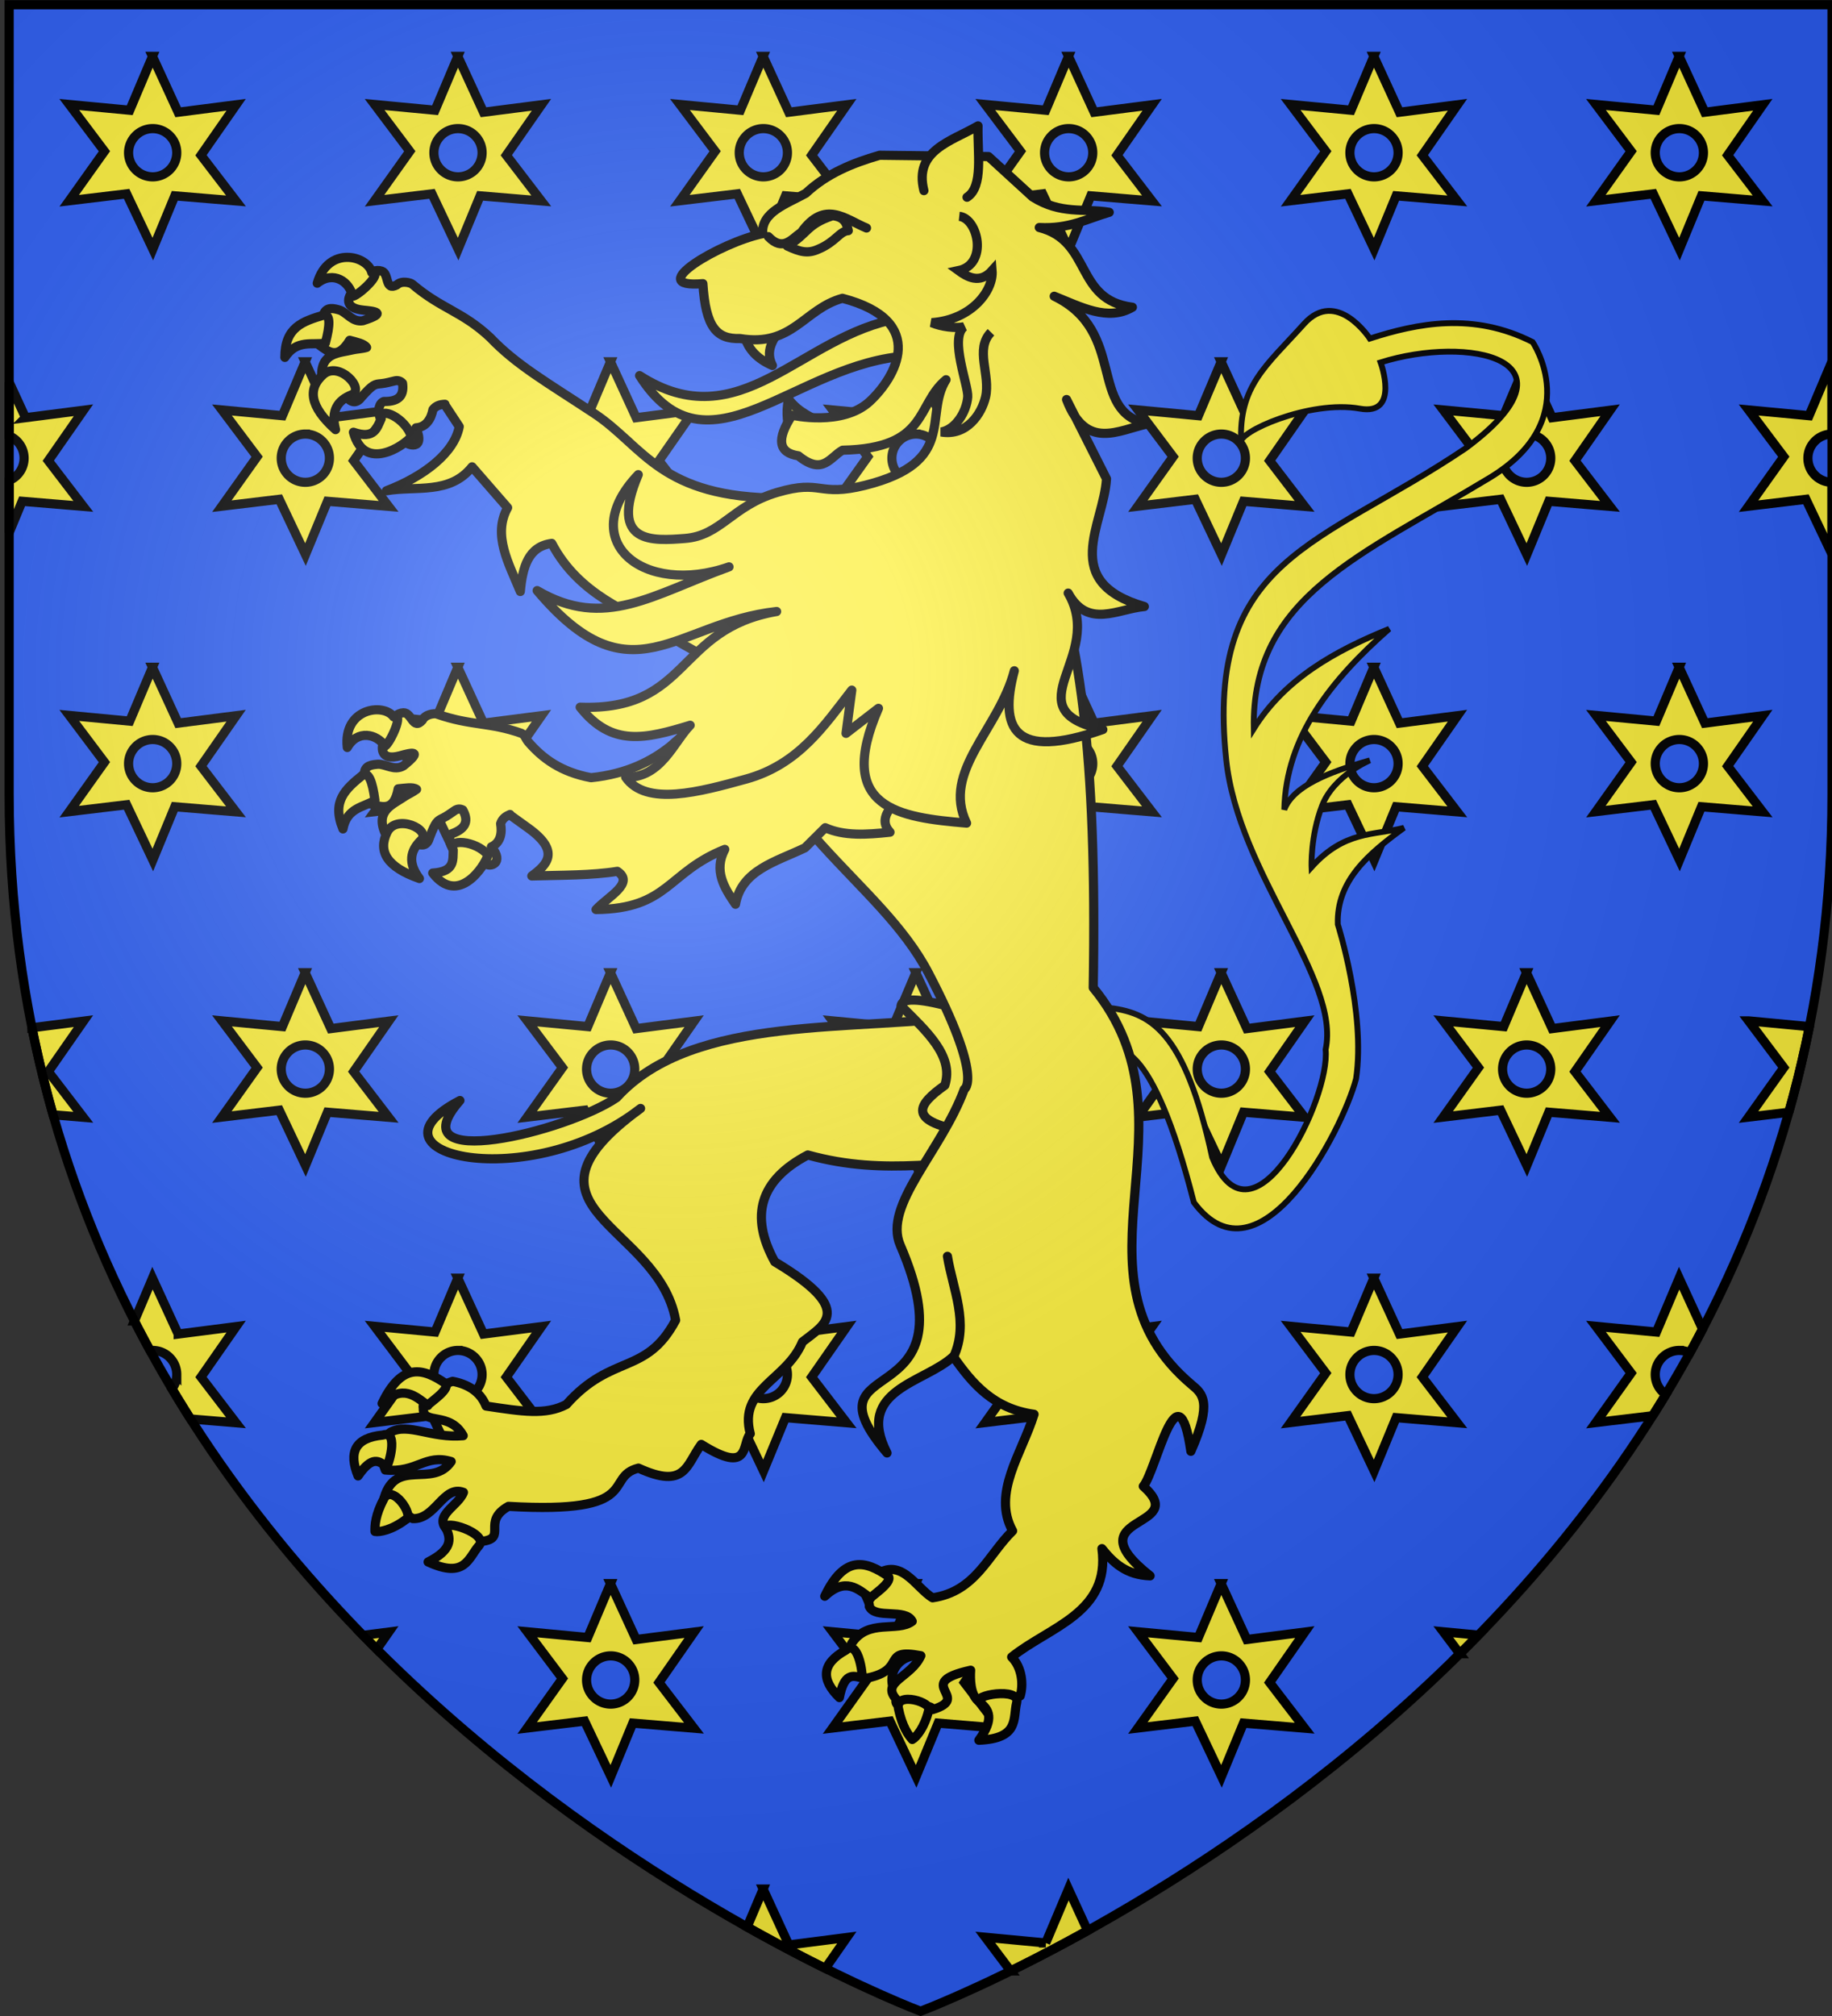
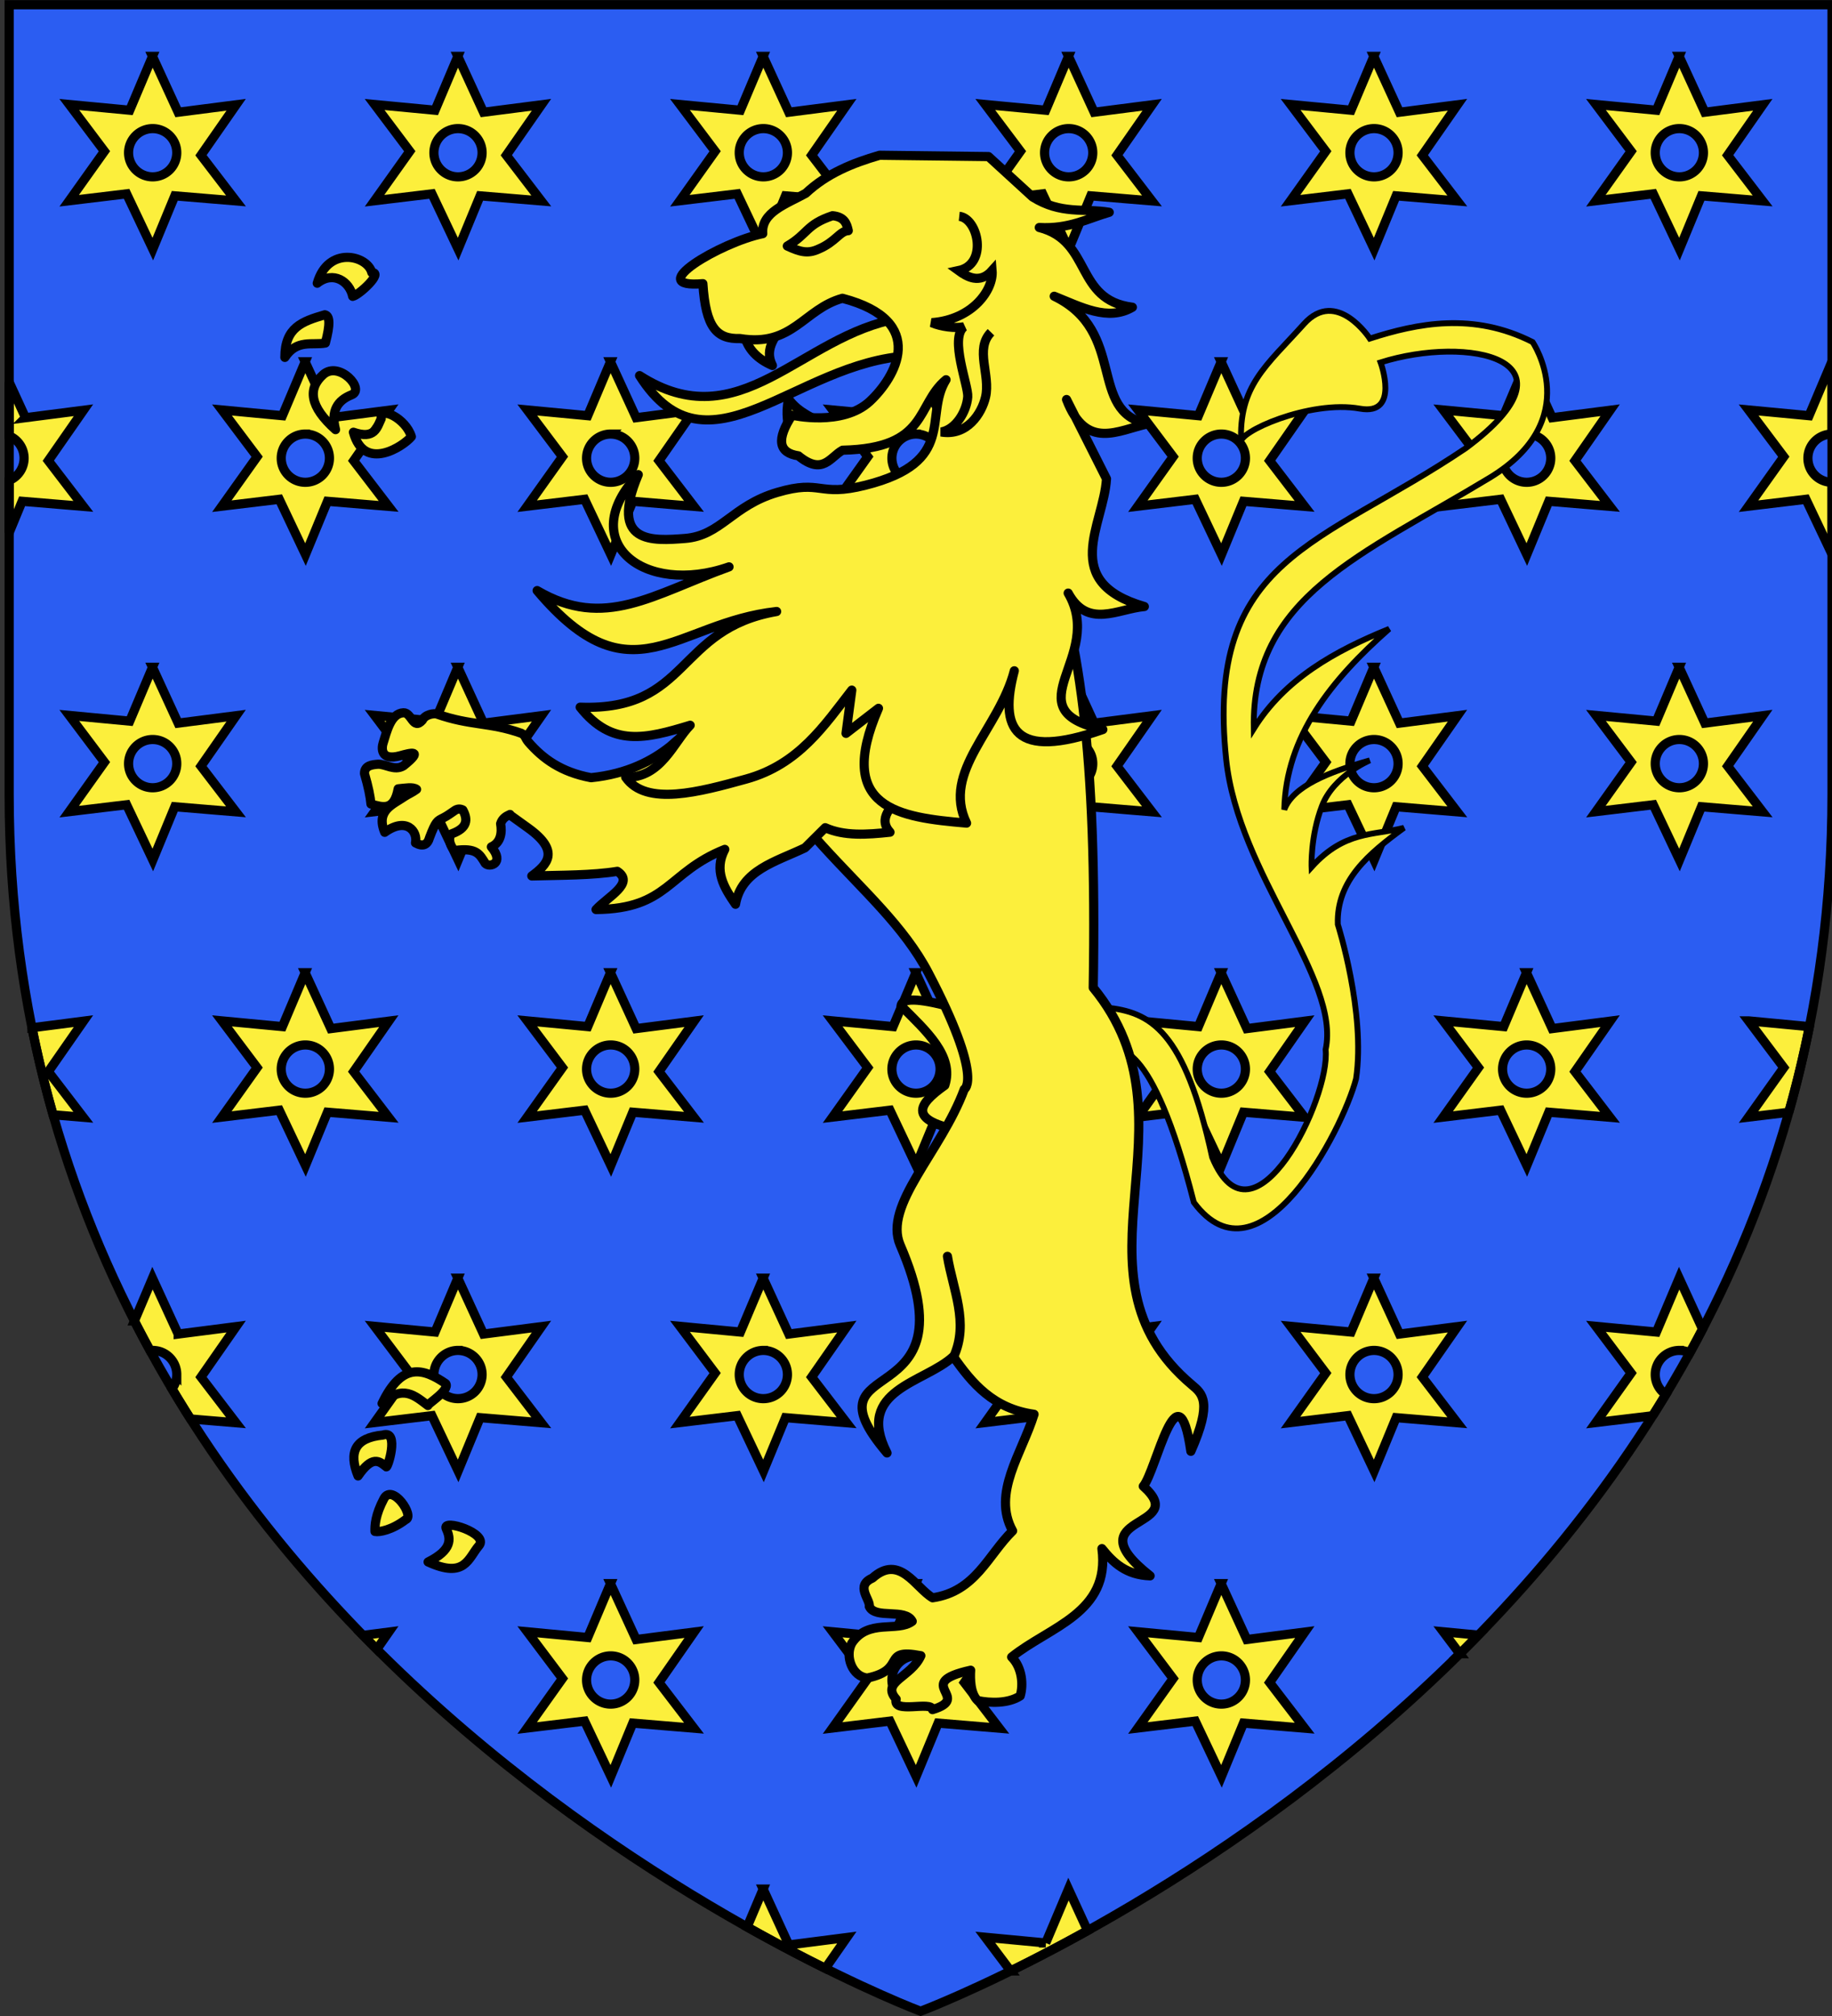
<svg xmlns="http://www.w3.org/2000/svg" width="600" height="660" xml:space="preserve">
  <rect width="100%" height="100%" fill="#333333" stroke="none" />
  <path fill="#2B5DF2" d="M3 1.555h597v258.5c0 286.2-298.5 398.391-298.5 398.391S3 546.255 3 260.055V1.555z" />
  <path fill="#FCEF3C" stroke="#000" stroke-width="3" d="m249.941 618.45-5.246 12.416a566.861 566.861 0 0 0 25.602 13.542l7.039-10.105-18.983 2.443-8.412-18.296zM342.488 636.09l-19.791-1.873 8.298 11.036a564.095 564.095 0 0 0 25.197-13.204l-6.251-13.599-7.453 17.64zM49.941 18.45l-7.453 17.64-19.791-1.873 11.509 15.305L22.665 65.72l18.801-2.261 8.583 18.091 7.196-17.436 20.037 1.669-11.454-14.96 11.508-16.521-18.983 2.443-8.412-18.295zm.064 23.655c4.354 0 7.885 3.544 7.885 7.9a7.888 7.888 0 0 1-7.885 7.889c-4.353 0-7.895-3.533-7.895-7.889.001-4.356 3.543-7.9 7.895-7.9zM149.941 18.45l-7.453 17.64-19.791-1.873 11.509 15.305-11.541 16.198 18.801-2.261 8.583 18.091 7.196-17.436 20.037 1.669-11.454-14.96 11.508-16.521-18.983 2.443-8.412-18.295zm.064 23.655c4.354 0 7.885 3.544 7.885 7.9a7.888 7.888 0 0 1-7.885 7.889c-4.353 0-7.895-3.533-7.895-7.889.001-4.356 3.543-7.9 7.895-7.9zM249.941 18.45l-7.453 17.64-19.791-1.873 11.509 15.305-11.541 16.198 18.801-2.261 8.583 18.091 7.196-17.436 20.037 1.669-11.454-14.96 11.508-16.521-18.983 2.443-8.412-18.295zm.064 23.655c4.354 0 7.885 3.544 7.885 7.9a7.888 7.888 0 0 1-7.885 7.889c-4.353 0-7.895-3.533-7.895-7.889.001-4.356 3.543-7.9 7.895-7.9zM349.941 18.45l-7.453 17.64-19.791-1.873 11.508 15.305-11.541 16.198 18.801-2.261 8.584 18.091 7.195-17.436 20.037 1.669-11.453-14.96 11.508-16.521-18.984 2.443-8.411-18.295zm.065 23.655c4.354 0 7.885 3.544 7.885 7.9 0 4.355-3.531 7.889-7.885 7.889s-7.895-3.533-7.895-7.889 3.541-7.9 7.895-7.9zM449.941 18.45l-7.453 17.64-19.791-1.873 11.508 15.305-11.541 16.198 18.801-2.261 8.584 18.091 7.195-17.436 20.037 1.669-11.453-14.96 11.508-16.521-18.984 2.443-8.411-18.295zm.065 23.655c4.354 0 7.885 3.544 7.885 7.9 0 4.355-3.531 7.889-7.885 7.889s-7.895-3.533-7.895-7.889 3.541-7.9 7.895-7.9zM549.941 18.45l-7.453 17.64-19.791-1.873 11.508 15.305-11.541 16.198 18.801-2.261 8.584 18.091 7.195-17.436 20.037 1.669-11.453-14.96 11.508-16.521-18.984 2.443-8.411-18.295zm.065 23.655c4.354 0 7.885 3.544 7.885 7.9 0 4.355-3.531 7.889-7.885 7.889s-7.895-3.533-7.895-7.889 3.541-7.9 7.895-7.9zM8.352 136.746 3 125.104V142.7a7.904 7.904 0 0 1 4.89 7.306A7.89 7.89 0 0 1 3 157.302v17.097l4.245-10.284 20.037 1.669-11.454-14.96 11.508-16.521-18.984 2.443zM99.94 118.45l-7.453 17.64-19.791-1.873 11.509 15.305-11.541 16.198 18.801-2.261 8.583 18.091 7.196-17.436 20.037 1.669-11.454-14.96 11.508-16.521-18.983 2.443-8.412-18.295zm.065 23.655c4.354 0 7.885 3.544 7.885 7.9a7.888 7.888 0 0 1-7.885 7.889c-4.353 0-7.895-3.533-7.895-7.889s3.542-7.9 7.895-7.9zM199.94 118.45l-7.453 17.64-19.791-1.873 11.509 15.305-11.541 16.198 18.801-2.261 8.583 18.091 7.196-17.436 20.037 1.669-11.454-14.96 11.508-16.521-18.983 2.443-8.412-18.295zm.065 23.655c4.354 0 7.885 3.544 7.885 7.9a7.888 7.888 0 0 1-7.885 7.889c-4.353 0-7.895-3.533-7.895-7.889s3.542-7.9 7.895-7.9zM299.94 118.45l-7.453 17.64-19.791-1.873 11.509 15.305-11.541 16.198 18.801-2.261 8.583 18.091 7.196-17.436 20.037 1.669-11.454-14.96 11.508-16.521-18.983 2.443-8.412-18.295zm.065 23.655c4.354 0 7.885 3.544 7.885 7.9a7.888 7.888 0 0 1-7.885 7.889c-4.353 0-7.895-3.533-7.895-7.889s3.542-7.9 7.895-7.9zM399.941 118.45l-7.453 17.64-19.791-1.873 11.508 15.305-11.541 16.198 18.801-2.261 8.584 18.091 7.195-17.436 20.037 1.669-11.453-14.96 11.508-16.521-18.984 2.443-8.411-18.295zm.065 23.655c4.354 0 7.885 3.544 7.885 7.9 0 4.355-3.531 7.889-7.885 7.889s-7.895-3.533-7.895-7.889 3.541-7.9 7.895-7.9zM499.941 118.45l-7.453 17.64-19.791-1.873 11.508 15.305-11.541 16.198 18.801-2.261 8.584 18.091 7.195-17.436 20.037 1.669-11.453-14.96 11.508-16.521-18.984 2.443-8.411-18.295zm.065 23.655c4.354 0 7.885 3.544 7.885 7.9 0 4.355-3.531 7.889-7.885 7.889s-7.895-3.533-7.895-7.889 3.541-7.9 7.895-7.9zM600 157.894c-4.351-.003-7.889-3.535-7.889-7.888 0-4.354 3.538-7.897 7.889-7.9v-23.528l-.059-.127-7.453 17.64-19.791-1.873 11.508 15.305-11.541 16.198 18.801-2.261L600 181.447v-23.553zM49.941 218.45l-7.453 17.64-19.791-1.873 11.509 15.305-11.541 16.198 18.801-2.261 8.583 18.091 7.196-17.436 20.037 1.669-11.454-14.96 11.508-16.521-18.983 2.443-8.412-18.295zm.064 23.655c4.354 0 7.885 3.544 7.885 7.9a7.888 7.888 0 0 1-7.885 7.889c-4.353 0-7.895-3.533-7.895-7.889.001-4.356 3.543-7.9 7.895-7.9zM149.941 218.45l-7.453 17.64-19.791-1.873 11.509 15.305-11.541 16.198 18.801-2.261 8.583 18.091 7.196-17.436 20.037 1.669-11.454-14.96 11.508-16.521-18.983 2.443-8.412-18.295zm.064 23.655c4.354 0 7.885 3.544 7.885 7.9a7.888 7.888 0 0 1-7.885 7.889c-4.353 0-7.895-3.533-7.895-7.889.001-4.356 3.543-7.9 7.895-7.9zM249.941 218.45l-7.453 17.64-19.791-1.873 11.509 15.305-11.541 16.198 18.801-2.261 8.583 18.091 7.196-17.436 20.037 1.669-11.454-14.96 11.508-16.521-18.983 2.443-8.412-18.295zm.064 23.655c4.354 0 7.885 3.544 7.885 7.9a7.888 7.888 0 0 1-7.885 7.889c-4.353 0-7.895-3.533-7.895-7.889.001-4.356 3.543-7.9 7.895-7.9zM349.941 218.45l-7.453 17.64-19.791-1.873 11.508 15.305-11.541 16.198 18.801-2.261 8.584 18.091 7.195-17.436 20.037 1.669-11.453-14.96 11.508-16.521-18.984 2.443-8.411-18.295zm.065 23.655c4.354 0 7.885 3.544 7.885 7.9 0 4.355-3.531 7.889-7.885 7.889s-7.895-3.533-7.895-7.889 3.541-7.9 7.895-7.9zM449.941 218.45l-7.453 17.64-19.791-1.873 11.508 15.305-11.541 16.198 18.801-2.261 8.584 18.091 7.195-17.436 20.037 1.669-11.453-14.96 11.508-16.521-18.984 2.443-8.411-18.295zm.065 23.655c4.354 0 7.885 3.544 7.885 7.9 0 4.355-3.531 7.889-7.885 7.889s-7.895-3.533-7.895-7.889 3.541-7.9 7.895-7.9zM549.941 218.45l-7.453 17.64-19.791-1.873 11.508 15.305-11.541 16.198 18.801-2.261 8.584 18.091 7.195-17.436 20.037 1.669-11.453-14.96 11.508-16.521-18.984 2.443-8.411-18.295zm.065 23.655c4.354 0 7.885 3.544 7.885 7.9 0 4.355-3.531 7.889-7.885 7.889s-7.895-3.533-7.895-7.889 3.541-7.9 7.895-7.9zM10.475 336.473a369.235 369.235 0 0 0 6.904 28.485l9.903.825-11.454-14.96 11.508-16.521-16.861 2.171zM99.94 318.45l-7.453 17.64-19.791-1.873 11.509 15.305-11.541 16.198 18.801-2.261 8.583 18.091 7.196-17.436 20.037 1.669-11.454-14.96 11.508-16.521-18.983 2.443-8.412-18.295zm.065 23.655c4.354 0 7.885 3.544 7.885 7.9a7.888 7.888 0 0 1-7.885 7.889c-4.353 0-7.895-3.533-7.895-7.889s3.542-7.9 7.895-7.9zM199.94 318.45l-7.453 17.64-19.791-1.873 11.509 15.305-11.541 16.198 18.801-2.261 8.583 18.091 7.196-17.436 20.037 1.669-11.454-14.96 11.508-16.521-18.983 2.443-8.412-18.295zm.065 23.655c4.354 0 7.885 3.544 7.885 7.9a7.888 7.888 0 0 1-7.885 7.889c-4.353 0-7.895-3.533-7.895-7.889s3.542-7.9 7.895-7.9zM299.94 318.45l-7.453 17.64-19.791-1.873 11.509 15.305-11.541 16.198 18.801-2.261 8.583 18.091 7.196-17.436 20.037 1.669-11.454-14.96 11.508-16.521-18.983 2.443-8.412-18.295zm.065 23.655c4.354 0 7.885 3.544 7.885 7.9a7.888 7.888 0 0 1-7.885 7.889c-4.353 0-7.895-3.533-7.895-7.889s3.542-7.9 7.895-7.9zM399.941 318.45l-7.453 17.64-19.791-1.873 11.508 15.305-11.541 16.198 18.801-2.261 8.584 18.091 7.195-17.436 20.037 1.669-11.453-14.96 11.508-16.521-18.984 2.443-8.411-18.295zm.065 23.655c4.354 0 7.885 3.544 7.885 7.9 0 4.355-3.531 7.889-7.885 7.889s-7.895-3.533-7.895-7.889 3.541-7.9 7.895-7.9zM499.941 318.45l-7.453 17.64-19.791-1.873 11.508 15.305-11.541 16.198 18.801-2.261 8.584 18.091 7.195-17.436 20.037 1.669-11.453-14.96 11.508-16.521-18.984 2.443-8.411-18.295zm.065 23.655c4.354 0 7.885 3.544 7.885 7.9 0 4.355-3.531 7.889-7.885 7.889s-7.895-3.533-7.895-7.889 3.541-7.9 7.895-7.9zM572.697 334.217l11.508 15.305-11.541 16.198 13.185-1.585a368.947 368.947 0 0 0 6.855-28.556l-.216.511-19.791-1.873zM58.352 436.746l-8.411-18.296-5.918 14.006a385.326 385.326 0 0 0 5.134 9.696 8.2 8.2 0 0 1 .848-.047c4.354 0 7.885 3.544 7.885 7.9a7.846 7.846 0 0 1-1.554 4.688 403.808 403.808 0 0 0 6.072 9.851l14.874 1.239-11.454-14.96 11.508-16.521-18.984 2.444zM149.941 418.45l-7.453 17.64-19.791-1.873 11.509 15.305-11.541 16.198 18.801-2.261 8.583 18.091 7.196-17.436 20.037 1.669-11.454-14.96 11.508-16.521-18.983 2.443-8.412-18.295zm.064 23.655c4.354 0 7.885 3.544 7.885 7.9a7.888 7.888 0 0 1-7.885 7.889c-4.353 0-7.895-3.533-7.895-7.889.001-4.356 3.543-7.9 7.895-7.9zM249.941 418.45l-7.453 17.64-19.791-1.873 11.509 15.305-11.541 16.198 18.801-2.261 8.583 18.091 7.196-17.436 20.037 1.669-11.454-14.96 11.508-16.521-18.983 2.443-8.412-18.295zm.064 23.655c4.354 0 7.885 3.544 7.885 7.9a7.888 7.888 0 0 1-7.885 7.889c-4.353 0-7.895-3.533-7.895-7.889.001-4.356 3.543-7.9 7.895-7.9zM349.941 418.45l-7.453 17.64-19.791-1.873 11.508 15.305-11.541 16.198 18.801-2.261 8.584 18.091 7.195-17.436 20.037 1.669-11.453-14.96 11.508-16.521-18.984 2.443-8.411-18.295zm.065 23.655c4.354 0 7.885 3.544 7.885 7.9 0 4.355-3.531 7.889-7.885 7.889s-7.895-3.533-7.895-7.889 3.541-7.9 7.895-7.9zM449.941 418.45l-7.453 17.64-19.791-1.873 11.508 15.305-11.541 16.198 18.801-2.261 8.584 18.091 7.195-17.436 20.037 1.669-11.453-14.96 11.508-16.521-18.984 2.443-8.411-18.295zm.065 23.655c4.354 0 7.885 3.544 7.885 7.9 0 4.355-3.531 7.889-7.885 7.889s-7.895-3.533-7.895-7.889 3.541-7.9 7.895-7.9zM542.488 436.09l-19.791-1.873 11.508 15.305-11.541 16.198 18.601-2.236a404.522 404.522 0 0 0 4.305-6.956 7.878 7.878 0 0 1-3.458-6.521c0-4.356 3.541-7.9 7.895-7.9a7.82 7.82 0 0 1 3.431.797 386.57 386.57 0 0 0 4.165-7.788l-7.66-16.664-7.455 17.638zM123.406 539.942l3.929-5.64-8.432 1.085a473.36 473.36 0 0 0 4.503 4.555zM199.94 518.45l-7.453 17.64-19.791-1.873 11.509 15.305-11.541 16.198 18.801-2.261 8.583 18.091 7.196-17.436 20.037 1.669-11.454-14.96 11.508-16.521-18.983 2.443-8.412-18.295zm.065 23.655c4.354 0 7.885 3.544 7.885 7.9a7.888 7.888 0 0 1-7.885 7.889c-4.353 0-7.895-3.533-7.895-7.889s3.542-7.9 7.895-7.9zM299.94 518.45l-7.453 17.64-19.791-1.873 11.509 15.305-11.541 16.198 18.801-2.261 8.583 18.091 7.196-17.436 20.037 1.669-11.454-14.96 11.508-16.521-18.983 2.443-8.412-18.295zm.065 23.655c4.354 0 7.885 3.544 7.885 7.9a7.888 7.888 0 0 1-7.885 7.889c-4.353 0-7.895-3.533-7.895-7.889s3.542-7.9 7.895-7.9zM399.941 518.45l-7.453 17.64-19.791-1.873 11.508 15.305-11.541 16.198 18.801-2.261 8.584 18.091 7.195-17.436 20.037 1.669-11.453-14.96 11.508-16.521-18.984 2.443-8.411-18.295zm.065 23.655c4.354 0 7.885 3.544 7.885 7.9 0 4.355-3.531 7.889-7.885 7.889s-7.895-3.533-7.895-7.889 3.541-7.9 7.895-7.9zM478.112 541.418a486.793 486.793 0 0 0 6.067-6.114l-11.482-1.087 5.415 7.201z" />
  <path fill="#FCEF3C" stroke="#000" stroke-width="1.911" d="M363.385 343.782c2.354-.38 13.61-5.004 27.614 49.85 21.41 28.832 48.598-23.25 53.127-40.467 3.203-21.696-5.982-50.548-5.982-50.548-.479-14.392 10.187-23.195 21.661-31.595-9.919 2.54-19.428.838-30.257 12.846 0 0-.419-10.07 3.426-20.05 3.847-9.977 15.655-14.885 15.655-14.885-13.504 3.845-25.09 8.395-28.02 16.121.552-24.011 15.333-42.425 34.359-59.172-17.892 7.267-34.188 16.392-44.342 32.668-.877-43.255 35.376-56.825 77.224-82.126 31.406-18.991 14.093-44.442 14.093-44.442-19.396-9.86-37.716-6.172-53.31-1.138 0 0-10.876-16.68-21.574-4.784-12.41 13.797-21.475 20.269-20.552 38.94-1.656-3.37 22.452-14.177 38.871-11.22 13.218 2.381 6.78-15.134 6.78-15.134 28.549-8.993 67.46-1.224 27.882 28.097-47.535 32.053-85.416 35.584-78.452 101.877 3.953 37.651 37.543 71.805 32.567 94.992 1.64 15.896-23.705 67.776-37.164 35.27-9.052-41.868-20.376-47.568-34.75-49.032l1.144 13.932z" />
-   <path fill="#FCEF3C" stroke="#000" stroke-width="3" stroke-linecap="round" stroke-linejoin="round" d="M115.266 95.684c-1.023 1.278-3.001 5.179 3.685 5.847 3.5.349 8.28.79-.098 3.463-3.377.591-5.225-2.626-7.576-3.463-1.813-.526-4.312-1.246-5.281 1.299-.37 4.581-.917 7.825-1.559 10.043 3.32 2.488 6.208 4.85 10.086-1.472 2.183.616 4.734 1.081 5.542 2.338-1.586.465-3.245.487-4.459.779-4.561 1.094-10.473.886-10.26 8.614 8.593-2.256 10.208 3.669 8.139 6.84 1.758 2.096 3.424 2.074 4.978-.043 3.792-4.233 4.248-4.115 6.45-4.329 1.561-.151 3.028-.611 4.199-.866 1.224-.351 2.099.038 2.727.736.491 3.567-.708 6.078-6.147 5.974-1.489.548-2.121 2.804-1.212 5.411 7.196 1.641 7.292 4.063 7.965 7.576.843 1.324 7.023 3.329 3.809-4.373 3.458-.199 4.993-3.15 5.542-5.974 1.068-1.368 2.46-1.669 3.939-1.732l-.086.087 4.762 7.229c-1.588 8.545-11.461 16.265-23.853 20.995 9.637-1.663 20.753 1.338 28.052-7.835l11.645 13.377c-4.981 8.969.375 18.226 4.156 27.446.721-7.906 2.54-14.746 10.303-15.758 9.142 17.481 26.381 22.384 32.77 27.316l31.559 17.792 10.909-59.913c-39.887 0-45.035-16.968-61.385-27.749-15.699-10.352-25.473-15.867-34.078-24.892-9.218-8.588-15.883-9.272-25.446-17.403-.55-.468-3.475-1.317-5.062.214-4.082 2.132-2.401-3.643-4.947-4.49-3.975-1.32-7.333 3.873-9.768 6.916h0zM318.676 332.256c-37.658 5.885-91.333-.867-116.702 27.077-16.433 11.226-72.313 24.879-51.337.955-34.223 17.751 22.768 30.975 59.156 2.594-45.217 32.945 5.777 37.562 11.487 69.335-9.688 18.151-20.857 10.803-35.781 27.579-6.87 3.572-14.385 2.308-26.309.521-1.972-4.965-6.318-7.212-10.96-8.099-4.782 1.582-10.297 5.07-9.601 9.007-.122 5.396 8.693.766 13.07 8.792-10.541.938-17.894-4.289-23.777-1.152-4.801 3.522-2.533 10.311-1.729 12.398 10.473.952 12.995-5.347 21.575-2.779-6.041 8.8-18.083-1.232-21.945 11.835 1.134 4.278 5.37 4.204 9.359 6.839 7.314.389 10.098-11.104 16.604-8.582-1.643 4.524-10.229 7.718-5.102 12.468 1.746 2.211 6.468 2.662 11.213 3.556 8.434-1.004-.306-6.464 8.621-11.453 44.593 2.604 30.951-9.57 42.579-12.517 15.469 7.06 15.593-1.016 20.577-7.762 16.34 10.229 13.124-.212 16.051-3.479-3.95-14.938 11.829-17.363 17.08-30.08 7.112-5.652 17.544-10.291-9.069-26.225-8.263-15.013-4.892-26.736 10.83-34.966 26.024 7.242 46.699 1.243 70.051 1.866l-15.941-47.728z" />
  <path fill="#FCEF3C" stroke="#000" stroke-width="3" stroke-linecap="round" stroke-linejoin="round" d="M295.104 329.294c8.301 8.29 17.465 16.485 14.321 26.028-8.685 6.186-13.414 12.005 8.663 15.357l8.49-21.759-17.323-19.835c-10.13-2.531-13.886-2-14.151.209z" />
  <path fill="#FCEF3C" stroke="#000" stroke-width="3" stroke-linecap="round" stroke-linejoin="round" d="M237.492 220.132c12.444 50.909 50.665 67.953 66.6 98.439 18.209 34.831 11.719 38.032 11.719 38.032-7.605 20.541-26.625 37.936-20.979 51.02 24.653 57.127-32.864 34.393-4.325 68.049-10.626-20.808 12.354-22.865 21.702-31.585 6.207 8.853 13.076 17.059 26.45 18.926-3.934 12.782-13.831 25.788-7.016 38.169-8.101 7.927-12.11 19.854-26.209 21.907-5.587-3.272-10.78-14.469-19.708-6.45-5.755 2.522-.631 6.969-1.021 9.29 1.912 4.235 11.903.508 14.059 4.86-4.86 3.669-14.45-.998-19.818 7.2-2.302 4.341.244 10.983 5.124 11.363 13.202-2.738 4.219-9.859 17.521-7.3-3.158 7.097-13.208 8.508-8.082 14.216-1.344 5 11.599.443 11.904 3.428 13.307-4.045-6.91-8.589 12.487-12.899-.195 2.828-.101 7.746 2.332 9.95 4.066.831 9.959 1.025 13.898-1.541 1.077-3.648.657-9.238-2.8-12.718 12.389-9.979 32.383-14.387 29.566-35.5 3.701 4.633 7.979 8.649 15.776 8.915-25.685-20.277 13.745-15.129-2.237-29.334 4.272-4.999 11.35-40.684 15.59-11.443 7.175-16.224 3.761-18.854.333-21.737-43.25-36.383 4.039-85.756-32.313-130.042 1.282-76.712-4.392-116.646-17.026-149.622l-103.527 46.407z" />
  <path fill="#FCEF3C" stroke="#000" stroke-width="3" stroke-linecap="round" stroke-linejoin="round" d="m279.329 191.876-59.827 52.467c-5.787 4.601-13.922 9.043-25.931 10.26-9.906-1.844-15.875-6.33-20.52-11.688-1.175-1.42-.889-2.163-2.337-2.857-10.298-3.661-16.657-2.42-27.706-6.32-.681-.241-3.74.037-4.675 2.035-3.05 3.45-3.511-2.543-6.19-2.424-4.186.186-5.48 6.202-6.667 9.914-.499 1.56-.942 5.92 5.541 4.156 3.394-.924 7.996-2.2 1.125 3.29-2.943 1.759-5.816-.578-8.312-.52-1.881.157-4.462.351-4.459 3.074 1.292 4.41 1.928 7.655 2.121 9.957 3.99 1.136 7.554 2.312 8.918-4.979 2.258-.204 4.814-.711 6.017.173-1.315 1.001-2.866 1.631-3.896 2.338-3.869 2.651-9.497 4.588-6.537 11.731 7.22-5.177 10.886-.238 10.086 3.463 2.391 1.329 3.937.714 4.632-1.818 2.03-5.309 2.479-5.377 4.459-6.364 1.404-.699 2.59-1.638 3.593-2.294 1.018-.764 1.978-.73 2.813-.303 1.733 3.156 1.524 5.945-3.593 7.792-1.195 1.044-.958 3.388.822 5.498 7.307-1.039 8.246 1.158 10.13 4.199 1.315 1.481 6.507.031 1.991-5.411 3.158-1.422 3.527-4.743 3.03-7.576.509-1.66 1.715-2.444 3.074-3.03l-.043.13 6.018 4.329c10.634 7.65 6.161 11.995 1.168 15.671 9.638-.271 19.834-.175 28.009-1.515 5.85 3.854-3.104 8.292-6.97 12.511 23.756-.265 23.27-12.162 42.164-19.697-3.653 6.939-.264 12.485 3.507 17.965 1.96-11.167 13.086-13.853 22.771-18.484l6.623-6.58c6.205 2.79 13.641 2.295 21.212 1.472-3.876-4.23-.385-8.75 6.364-13.376 15.943-15.844 14.548-21.343 14.501-41.255l-33.026-25.934zM312.336 444.18c5.098-11.178-.26-21.965-2.037-32.887M115.158 129.249c4.556-1.806-4.13-11.219-9.292-6.624-5.162 4.596-4.467 10.465 4.029 18.034-1.629-6.214.708-9.602 5.263-11.41zM134.73 142.946c-1.825-6.051-10.55-10.161-9.882-5.88-1.386 2.913-2.074 6.864-9.103 4.438 3.549 13.138 16.417 4.566 18.985 1.442zM140.144 460.142c-.515-.277 7.336-5.058 5.837-7.171-7.32-5.01-14.321-7.177-20.847 6.504 6.786-6.315 10.81-2.501 15.01.667zM126.467 480.152c.318 1.243 4.599-12.233-1.087-10.337-9.192.884-11.254 5.698-8.111 13.384 4.694-6.826 6.923-4.856 9.198-3.047zM132.872 497.487c1.531-.523.44-3.518-1.379-5.742-1.819-2.225-4.367-3.679-5.751-1.125-2.837 5.359-2.994 8.756-2.931 10.753 1.408.293 5.572-.466 10.061-3.886zM156.843 506.041c3.499-4.05-12.29-9.008-10.695-5.573 1.595 3.435 1.888 6.939-5.942 10.89 12.166 5.595 13.138-1.266 16.637-5.317zM121.774 89.243c3.88-.116-4.223 7.395-6.265 7.777-.998-4.77-6.274-8.51-11.606-4.3 3.519-12.28 16.46-9.139 17.871-3.477zM106.385 103.052c1.662.318 1.81 3.104.177 9.248-4.191.817-9.33-1.342-13.266 4.707-.002-9.78 5.597-11.771 13.089-13.955h0z" />
-   <path fill="#FCEF3C" stroke="#000" stroke-width="3" stroke-linecap="round" stroke-linejoin="round" d="M137.892 275.06c3.523-3.405-8.093-8.799-11.115-2.584-3.023 6.216-.144 11.378 10.595 15.139-3.873-5.125-3.003-9.148.52-12.555zM159.82 279.922c-3.992-4.9-13.625-5.376-11.376-1.672-.173 3.221.697 7.136-6.726 7.572 8.285 10.794 16.918-2.035 18.102-5.9zM119.107 253.488c1.657-.338 2.854 2.181 3.687 8.483-3.564 2.353-9.138 2.313-10.472 9.405-3.728-9.04.69-13.013 6.785-17.888h0zM128.94 234.685c3.543-1.586-1.087 8.444-2.83 9.577-2.739-4.03-9.043-5.479-12.369.445-1.423-12.694 11.739-14.718 15.199-10.022zM285.121 523.25c-.515-.277 7.335-5.058 5.837-7.172-7.321-5.009-14.321-7.176-20.847 6.505 6.786-6.315 10.81-2.501 15.01.667zM282.122 549.29c.788 1.014-.662-13.052-5.119-9.045-8.077 4.476-8.048 9.714-2.1 15.508 1.582-8.132 4.412-7.215 7.219-6.463zM304.105 560.097c.855-1.374-1.883-3.003-4.7-3.575-2.816-.572-5.709-.088-5.166 2.767 1.192 5.945 3.22 8.675 4.532 10.183 1.276-.666 4.02-3.887 5.334-9.375zM332.969 557.41c1.27-5.2-15.043-2.418-12.059-.087 2.984 2.33 4.843 5.316-.324 12.401 13.379-.564 11.114-7.116 12.383-12.314h0z" />
  <g fill="#FCEF3C" stroke="#000" stroke-width="3">
    <path stroke-linecap="round" stroke-linejoin="round" d="M258.333 142.385c-.04-3.906-1.174-6.476-.075-11.766 3.348 4.69 8.382 6.19 12.715 9.018" />
    <path stroke-linecap="round" stroke-linejoin="round" d="M294.326 104.293c-32.039 5.472-51.925 39.862-84.864 18.674 22.337 35.221 50.971-4.53 88.391-6.482l-3.527-12.192z" />
    <path stroke-linecap="round" stroke-linejoin="round" d="M243.751 109.554c1.072 4.712 4.307 7.974 9.229 10.104-2.954-5.752 1.463-9.785 3.93-14.272" />
    <path stroke-linecap="round" stroke-linejoin="round" d="m278.971 225.935-1.887 14.154 10.628-8.199c-14.326 32.878 6.721 35.689 28.851 37.583-8.244-17.006 10.644-30.718 15.636-49.871-5.008 18.892-.287 29.507 28.999 19.226-30.203-6.612.974-23.678-11.361-44.658 6.394 11.76 16.215 5.176 24.948 4.396-27.919-8.107-13.301-26.641-12.395-41.814l-13.087-25.955c6.439 16.833 16.899 10.028 26.553 7.975-19.777-3.988-6.58-30.203-30.592-41.789 8.733 3.473 17.592 8.33 25.604 3.6-19.002-2.373-13.125-21.672-30.492-26.1 9.797.534 15.697-2.887 22.908-4.98-8.296-1.375-15.822.788-25.084-5.02L323.744 51.26l-35.667-.43c-8.85 2.566-17.276 5.982-24.182 12.456-6.43 3.554-14.67 6.221-14.09 13.208-13.715 2.793-39.621 18.064-19.608 16.37.931 14.306 4.489 18.217 12.179 17.971 17.262 2.846 20.892-9.7 33.539-13.179 28.457 7.477 17.23 26.031 8.982 33.72-8.965 8.356-25.484 4.556-25.484 4.556-5.18 7.888-4.493 12.321 2.062 13.297 8.051 6.566 10.38.376 14.492-1.84 28.244-.614 23.914-14.824 33.869-23.071-7.392 11.906 3.88 26.905-26.413 34.54-15.643 3.95-14.088-2.01-28.861 2.346-14.772 4.354-18.485 14.183-30.229 15.078-10.5.8-25.01 1.998-15.296-20.894-20.856 21.794 1.763 39.976 29.727 30.193-25.127 9.065-40.714 20.752-62.844 7.767 30.952 36.7 45.053 10.5 78.43 6.847-33.073 5.698-28.337 32.632-64.343 31.328 10.38 13.127 21.475 10.357 36.033 5.915-5.337 5.379-9.563 17.378-21.119 17.025 6.671 9.604 24.258 4.781 39.427.595 17.259-4.762 25.607-17.546 34.623-29.123z" />
-     <path stroke-linecap="round" stroke-linejoin="round" d="M302.588 62.404c-3.326-13.188 8.888-16.075 17.729-21.198-.237 8.768 1.849 19.898-3.608 23.366M251.641 77.468c4.796 5.022 7.581.785 10.806-1.421 7.67-10.724 14.407-4.255 21.341-1.399" />
    <path stroke-linecap="round" stroke-linejoin="round" d="M257.851 80.547c4.229 1.963 6.707 2.595 10.169 1.03 5.655-2.355 7.044-5.965 9.797-6.062-.507-2.328-1.246-4.521-5.159-4.896-8.707 2.911-7.964 5.907-14.807 9.928z" />
    <path d="M314.165 70.82c6.226.659 9.502 15.724-.24 17.772 2.673 1.945 6.91 4.586 11.001 0 .52 6.312-6.394 16.048-19.771 17.048 3.041 1.33 7.795 1.933 10.582 1.33-4.849 3.71 1.502 19.364 1.209 22.97-.397 4.923-4.001 10.7-8.704 11.485 8.432 1.442 13.266-6.003 14.535-11.443 1.693-7.258-3.626-15.714 1.785-21.2" />
  </g>
  <radialGradient id="a" cx="-587.859" cy="581.894" r="405" gradientTransform="translate(809.36 -361.84)" gradientUnits="userSpaceOnUse">
    <stop offset="0" style="stop-color:#fff;stop-opacity:.31" />
    <stop offset=".19" style="stop-color:#fff;stop-opacity:.25" />
    <stop offset=".6" style="stop-color:#6b6b6b;stop-opacity:.125" />
    <stop offset="1" style="stop-color:#000;stop-opacity:.125" />
  </radialGradient>
-   <path fill="url(#a)" d="M3 1.555h597v258.5c0 286.2-298.5 398.391-298.5 398.391S3 546.255 3 260.055V1.555z" />
  <path fill="none" stroke="#000" stroke-width="3" d="M3 1.555h597v258.5c0 286.2-298.5 398.391-298.5 398.391S3 546.255 3 260.055V1.555z" />
</svg>